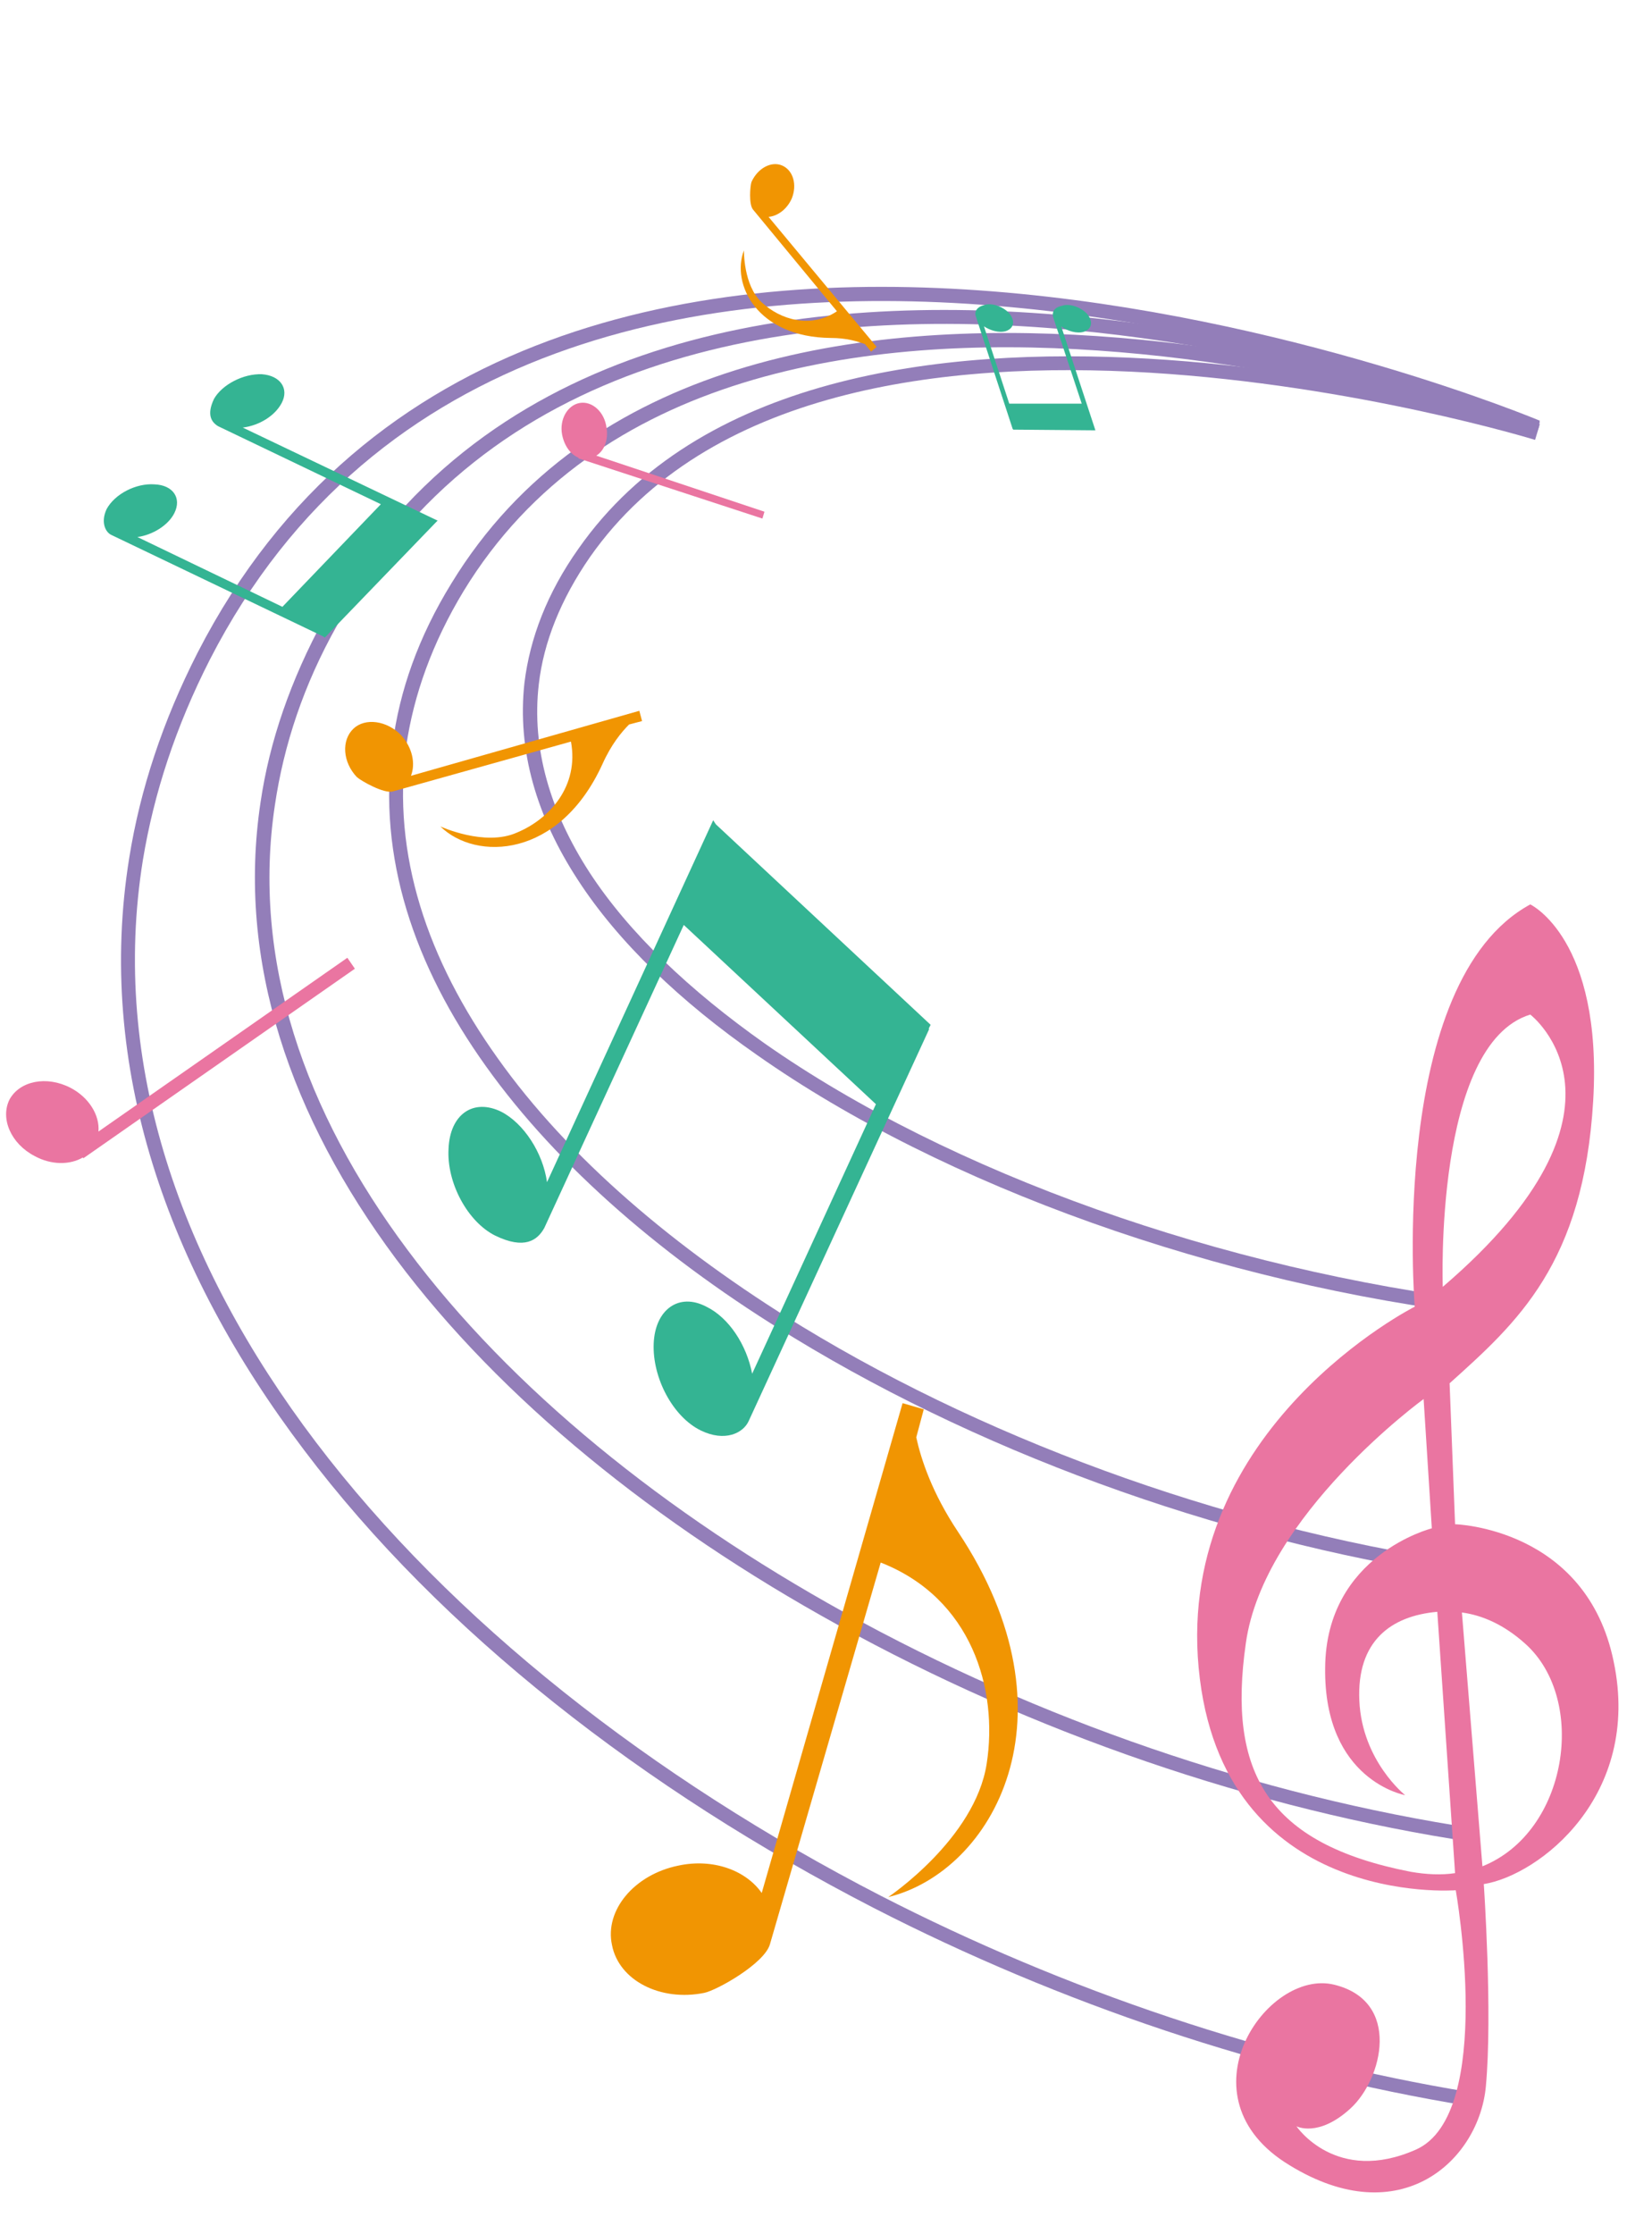
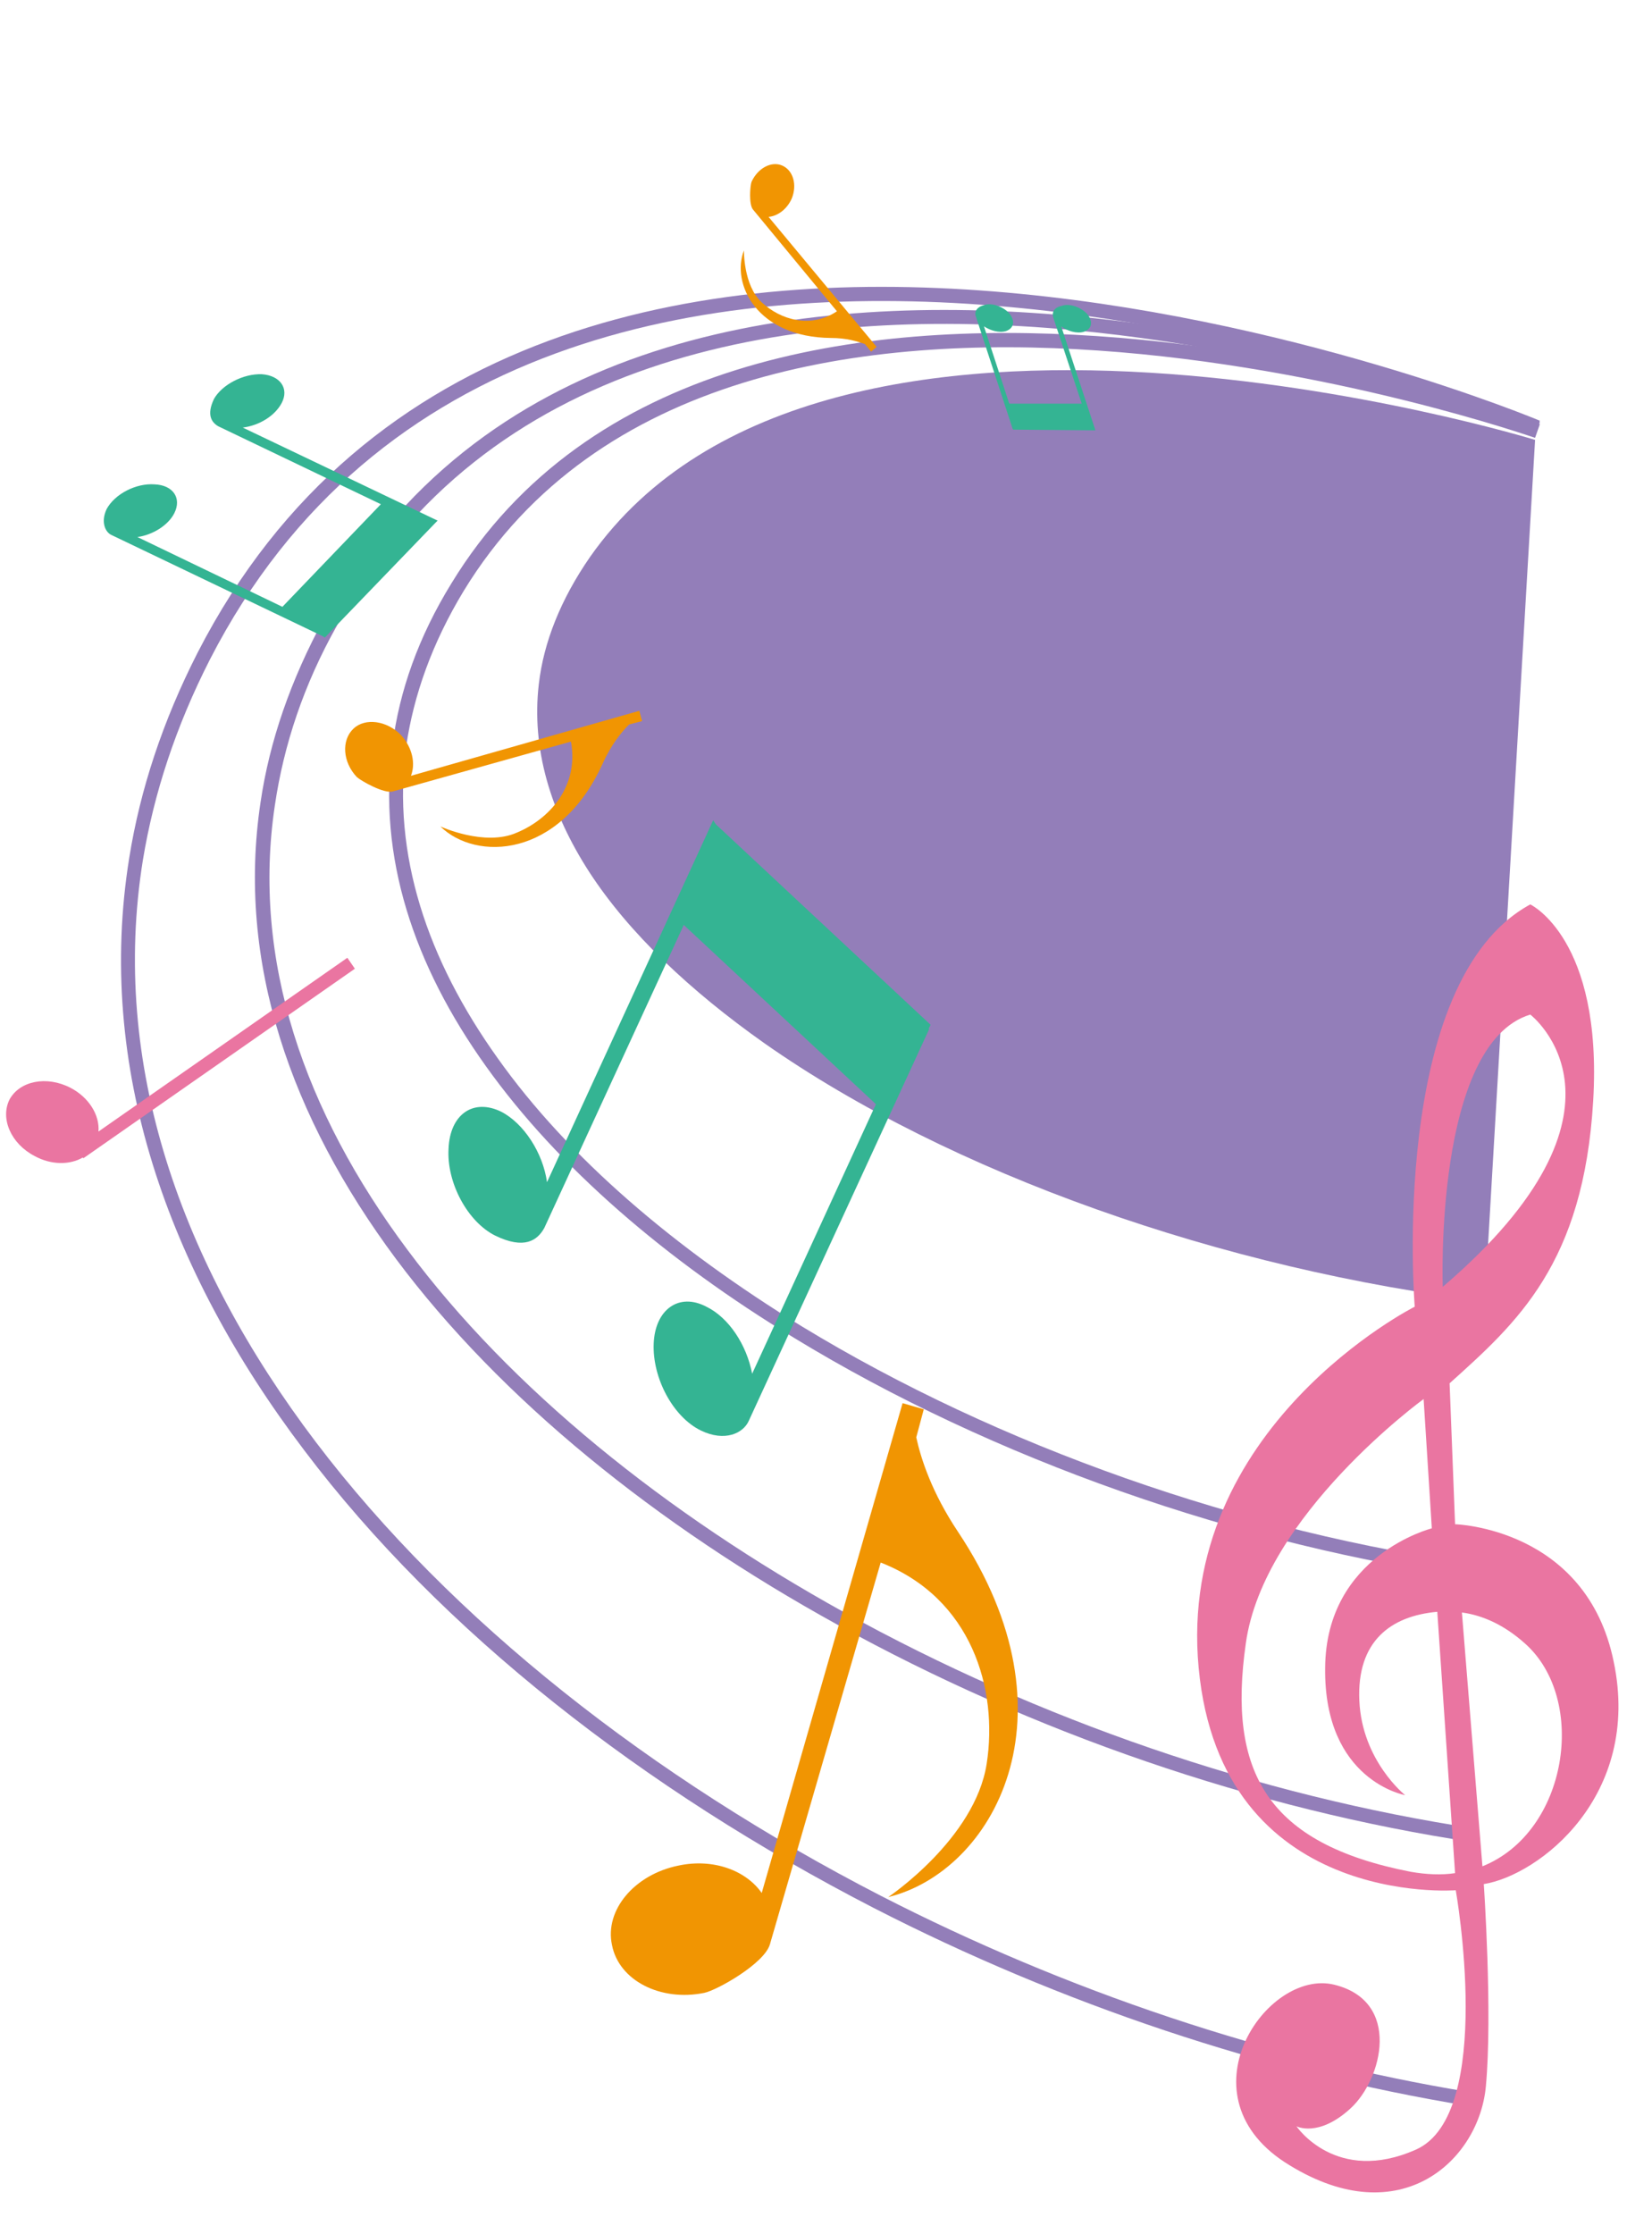
<svg xmlns="http://www.w3.org/2000/svg" clip-rule="evenodd" fill-rule="evenodd" height="3265.0" image-rendering="optimizeQuality" preserveAspectRatio="xMidYMid meet" shape-rendering="geometricPrecision" text-rendering="geometricPrecision" version="1.0" viewBox="-9.0 -240.0 2416.0 3265.0" width="2416.0" zoomAndPan="magnify">
  <g>
    <g>
      <g id="change1_1">
        <path d="M2235 394c-4,-2 -1456,-607 -1937,330 -50,98 -82,196 -98,293 -48,298 55,590 253,851 198,261 492,491 826,663 271,139 568,239 861,287l-3 20c-295,-48 -595,-149 -868,-289 -336,-173 -633,-404 -833,-669 -201,-265 -305,-562 -256,-866 16,-100 49,-200 100,-300 490,-954 1959,-341 1963,-339l-8 19z" fill="#937eb9" fill-rule="nonzero" />
      </g>
      <g id="change1_2">
        <path d="M2235 397c-3,-2 -1316,-511 -1751,277 -49,87 -78,175 -91,263 -34,226 43,448 194,650 151,203 377,385 639,530 282,156 605,268 924,316l-3 20c-321,-48 -647,-161 -931,-318 -265,-146 -493,-330 -646,-535 -154,-207 -233,-434 -198,-667 13,-89 44,-179 93,-269 444,-804 1774,-288 1778,-287l-8 20z" fill="#937eb9" fill-rule="nonzero" />
      </g>
      <g id="change1_3">
        <path d="M2236 400c-4,-1 -1178,-414 -1567,224 -46,76 -73,152 -84,227 -21,158 31,312 134,456 103,145 259,278 445,392 286,174 644,301 995,349l-3 20c-353,-48 -714,-176 -1003,-352 -188,-114 -346,-250 -451,-397 -106,-148 -159,-307 -137,-470 10,-79 38,-158 86,-236 398,-653 1588,-234 1592,-233l-7 20z" fill="#937eb9" fill-rule="nonzero" />
      </g>
      <g id="change1_4">
-         <path d="M2236 403c-3,-1 -1039,-318 -1382,171 -43,62 -68,125 -75,186 -11,94 17,187 74,275 58,89 147,173 256,250 271,190 670,331 1060,378l-3 20c-392,-46 -795,-189 -1068,-381 -112,-78 -203,-165 -262,-256 -60,-92 -89,-189 -78,-288 8,-65 33,-131 79,-196 351,-501 1402,-180 1405,-179l-6 20z" fill="#937eb9" fill-rule="nonzero" />
+         <path d="M2236 403c-3,-1 -1039,-318 -1382,171 -43,62 -68,125 -75,186 -11,94 17,187 74,275 58,89 147,173 256,250 271,190 670,331 1060,378l-3 20l-6 20z" fill="#937eb9" fill-rule="nonzero" />
      </g>
      <g id="change2_1">
        <path d="M2060 1670c0,0 -39,-475 169,-588 0,0 106,50 92,287 -14,238 -111,324 -210,413l8 206c0,0 192,5 232,201 41,196 -109,312 -190,325 0,0 13,189 3,296 -10,107 -124,215 -287,115 -164,-99 -34,-288 65,-264 99,24 71,138 24,181 -47,43 -79,26 -79,26 0,0 58,86 175,34 116,-52 58,-379 58,-379 0,0 -343,27 -376,-325 -33,-352 316,-528 316,-528zm33 446l26 382c-20,3 -42,2 -65,-2 -210,-41 -268,-146 -241,-334 26,-187 260,-357 260,-357l12 189c0,0 -155,39 -156,204 -2,165 117,186 117,186 0,0 -63,-50 -67,-138 -4,-87 46,-124 114,-130zm66 372l-30 -371c30,4 62,18 93,46 91,82 62,275 -63,325zm-58 -847c0,0 -13,-355 128,-398 0,0 178,136 -128,398z" fill="#ea75a1" />
      </g>
      <g id="change3_1">
        <path d="M1342 1820l-11 41c7,32 23,81 61,138 180,270 50,497 -102,534 0,0 127,-85 144,-195 17,-109 -22,-242 -155,-294l-162 558c-8,28 -77,67 -96,71 -64,13 -125,-18 -135,-70 -11,-51 33,-103 97,-116 51,-11 99,7 122,40l206 -716 31 9z" fill="#f19502" fill-rule="nonzero" />
      </g>
      <g id="change4_1">
        <path d="M1038 965l314 293 -3 6 1 0 -264 573c-8,18 -35,31 -70,14 -41,-20 -71,-77 -69,-127 2,-50 37,-75 77,-54 33,16 59,56 67,98l181 -394 -281 -262 -204 443c-10,18 -29,32 -72,11 -40,-20 -71,-77 -68,-127 2,-50 36,-74 77,-54 33,17 61,60 67,103l243 -529 4 6z" fill="#34b493" />
      </g>
      <g id="change2_2">
        <path d="M510 1176l-397 277 -1 -1c-19,11 -46,11 -70,-2 -35,-18 -51,-55 -37,-83 15,-27 54,-35 89,-17 27,14 43,40 41,64l364 -254 11 16z" fill="#ea75a1" fill-rule="nonzero" />
      </g>
      <g id="change3_2">
        <path d="M930 814l-19 5c-11,11 -26,29 -39,58 -63,138 -185,142 -237,91 0,0 65,30 112,9 48,-20 91,-68 79,-133l-261 73c-13,3 -45,-15 -52,-21 -21,-22 -23,-54 -5,-71 17,-16 49,-12 70,10 16,18 21,41 14,59l334 -95 4 15z" fill="#f19502" fill-rule="nonzero" />
      </g>
      <g id="change4_2">
        <path d="M628 524l-162 168 -3 -2 0 0 -309 -148c-9,-4 -16,-19 -7,-38 12,-22 43,-38 70,-36 27,1 40,20 29,42 -9,18 -32,32 -54,35l212 102 144 -150 -238 -114c-10,-6 -17,-17 -6,-40 12,-21 43,-37 70,-36 27,2 40,21 29,42 -10,19 -33,33 -57,36l285 136 -3 3z" fill="#34b493" />
      </g>
      <g id="change2_3">
-         <path d="M1106 518l-269 -88 0 -1c-12,-5 -21,-18 -24,-34 -4,-22 8,-43 26,-46 18,-3 36,13 39,36 3,17 -3,34 -15,41l246 82 -3 10z" fill="#ea75a1" fill-rule="nonzero" />
-       </g>
+         </g>
      <g id="change3_3">
        <path d="M1265 274l-9 -11c-11,-4 -27,-9 -50,-9 -108,-1 -146,-79 -127,-128 0,0 -1,51 26,76 27,25 71,39 110,13l-123 -149c-6,-8 -4,-34 -2,-40 9,-20 29,-31 45,-24 16,7 22,28 14,48 -7,16 -21,26 -34,27l158 190 -8 7z" fill="#f19502" fill-rule="nonzero" />
      </g>
      <g id="change4_3">
        <path d="M1591 389l-118 -1 -1 -1 0 0 -54 -165c-2,-6 1,-13 12,-16 11,-4 28,2 37,12 9,11 7,22 -5,26 -10,3 -23,-1 -32,-7l37 113 106 0 -42 -127c-1,-6 0,-13 13,-16 11,-4 28,2 37,12 9,11 7,22 -5,26 -10,3 -24,-1 -33,-8l50 152 -2 0z" fill="#34b493" />
      </g>
    </g>
  </g>
</svg>